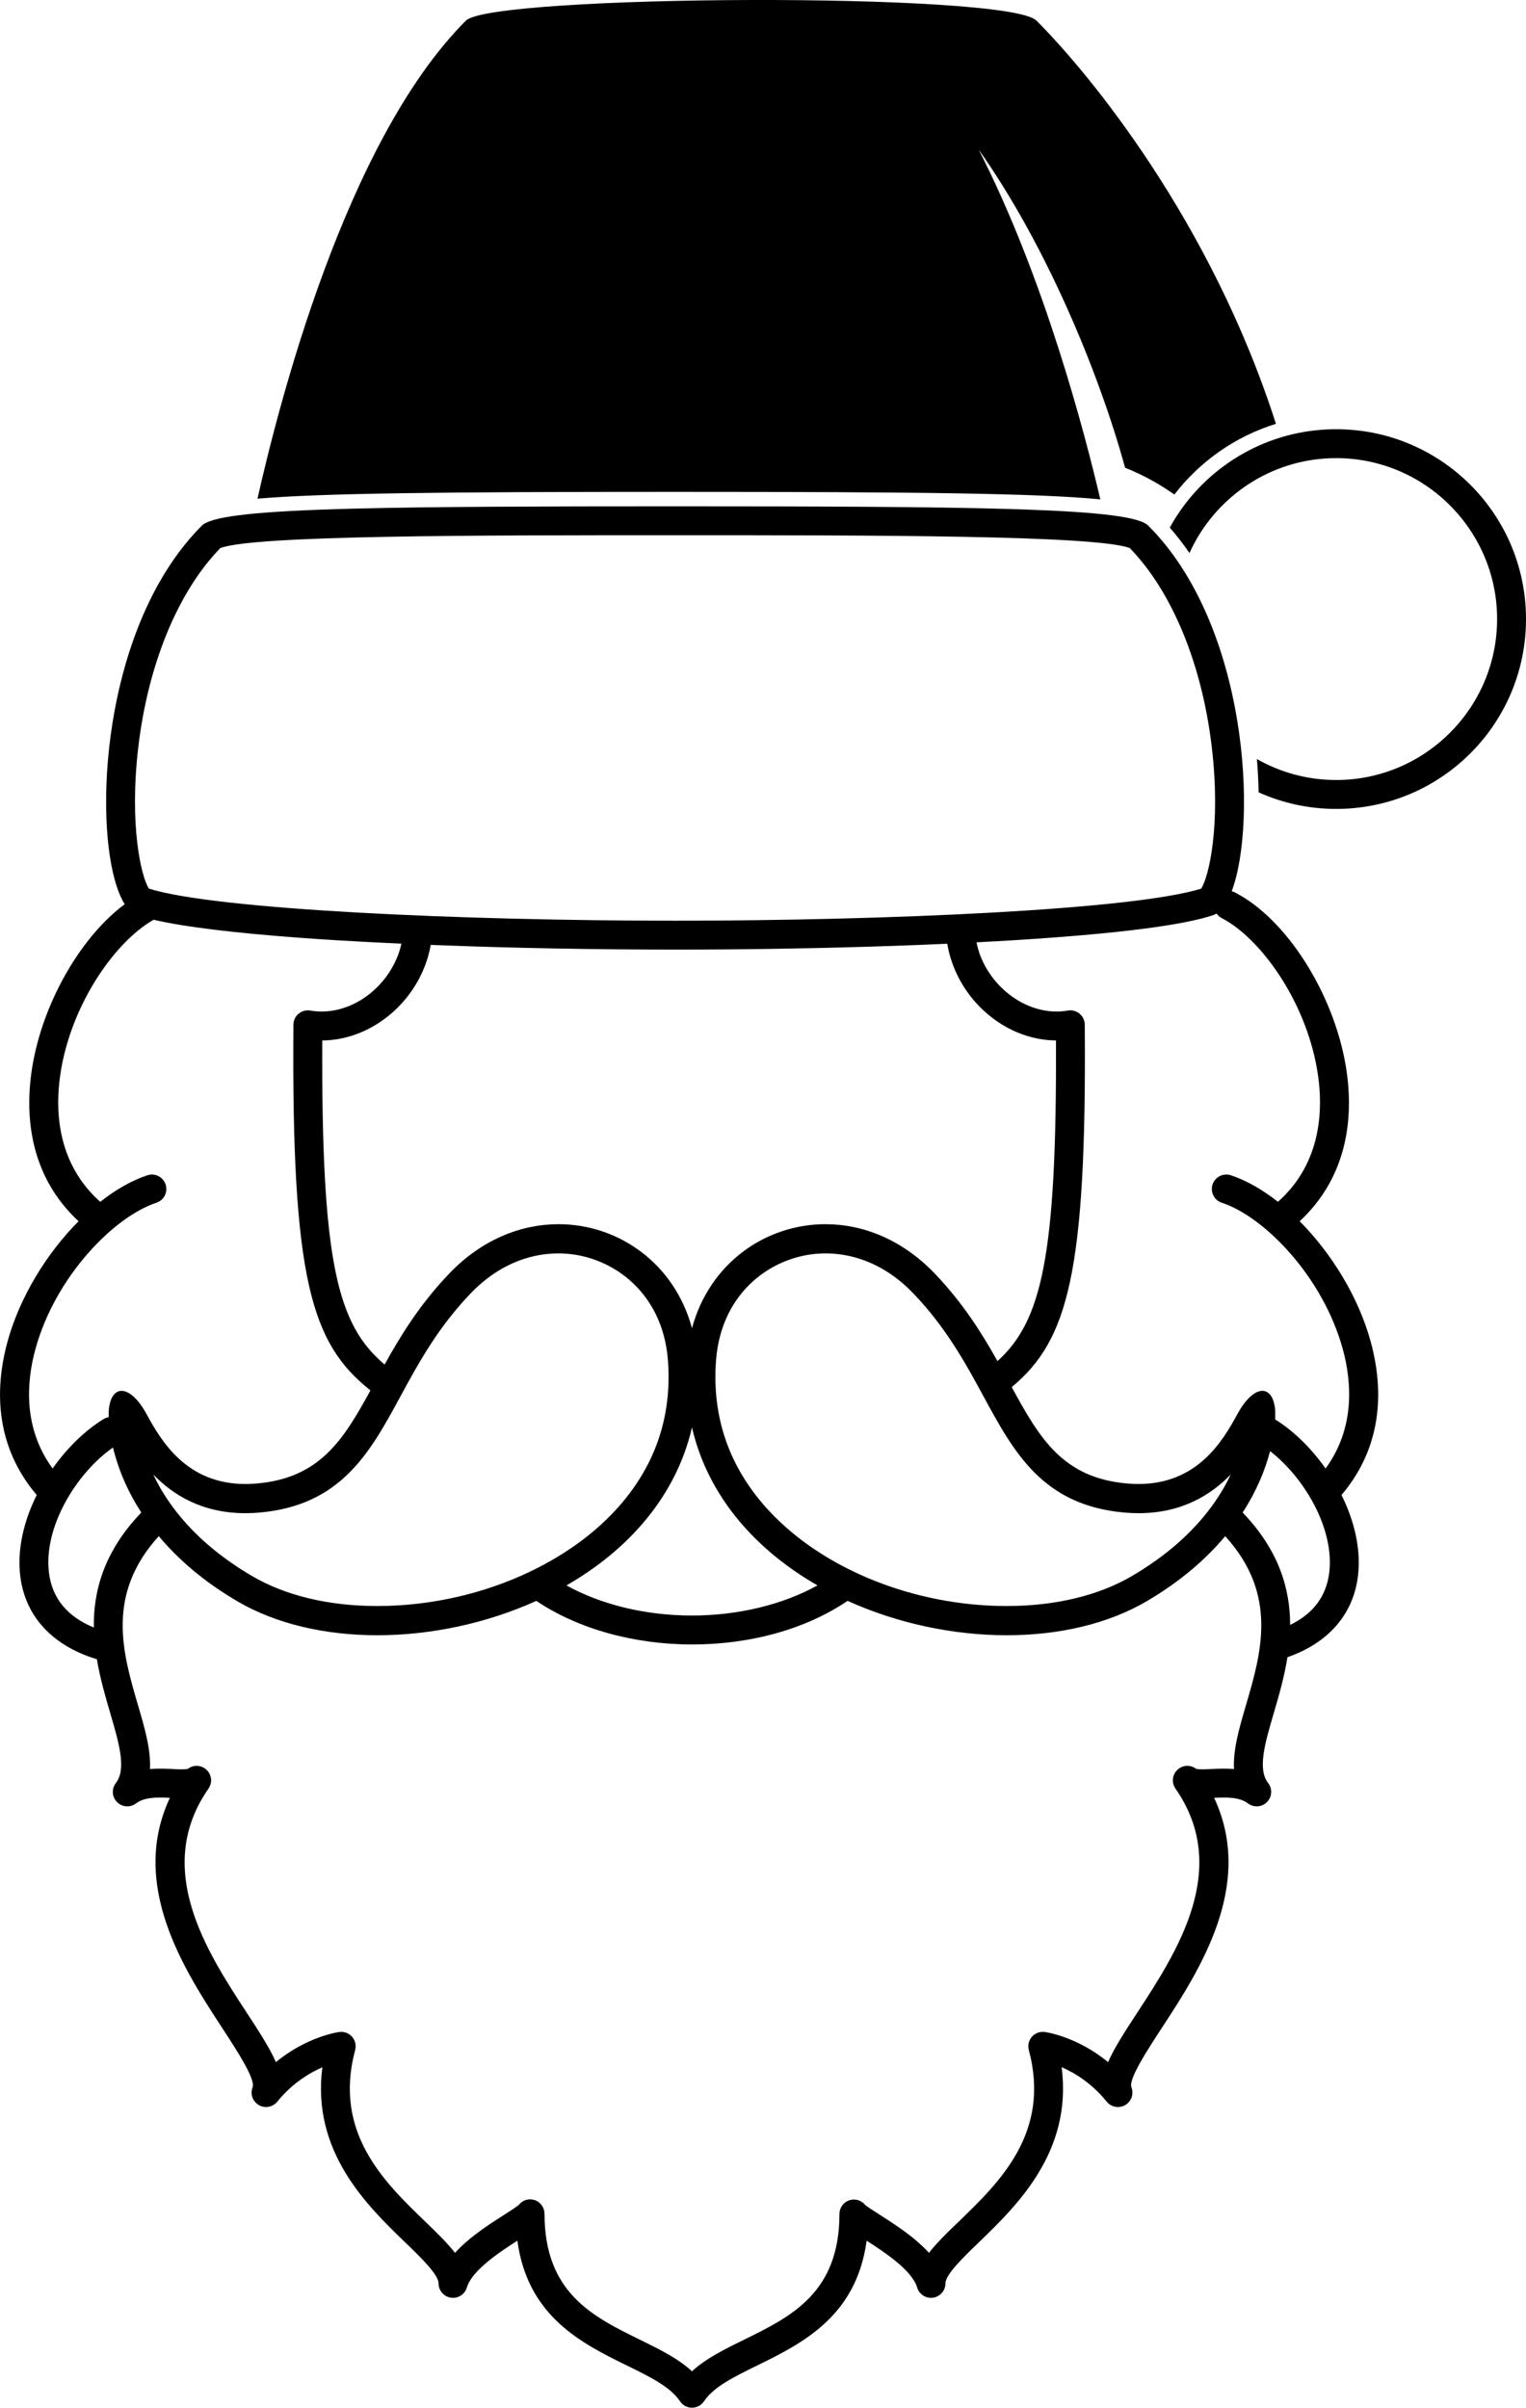
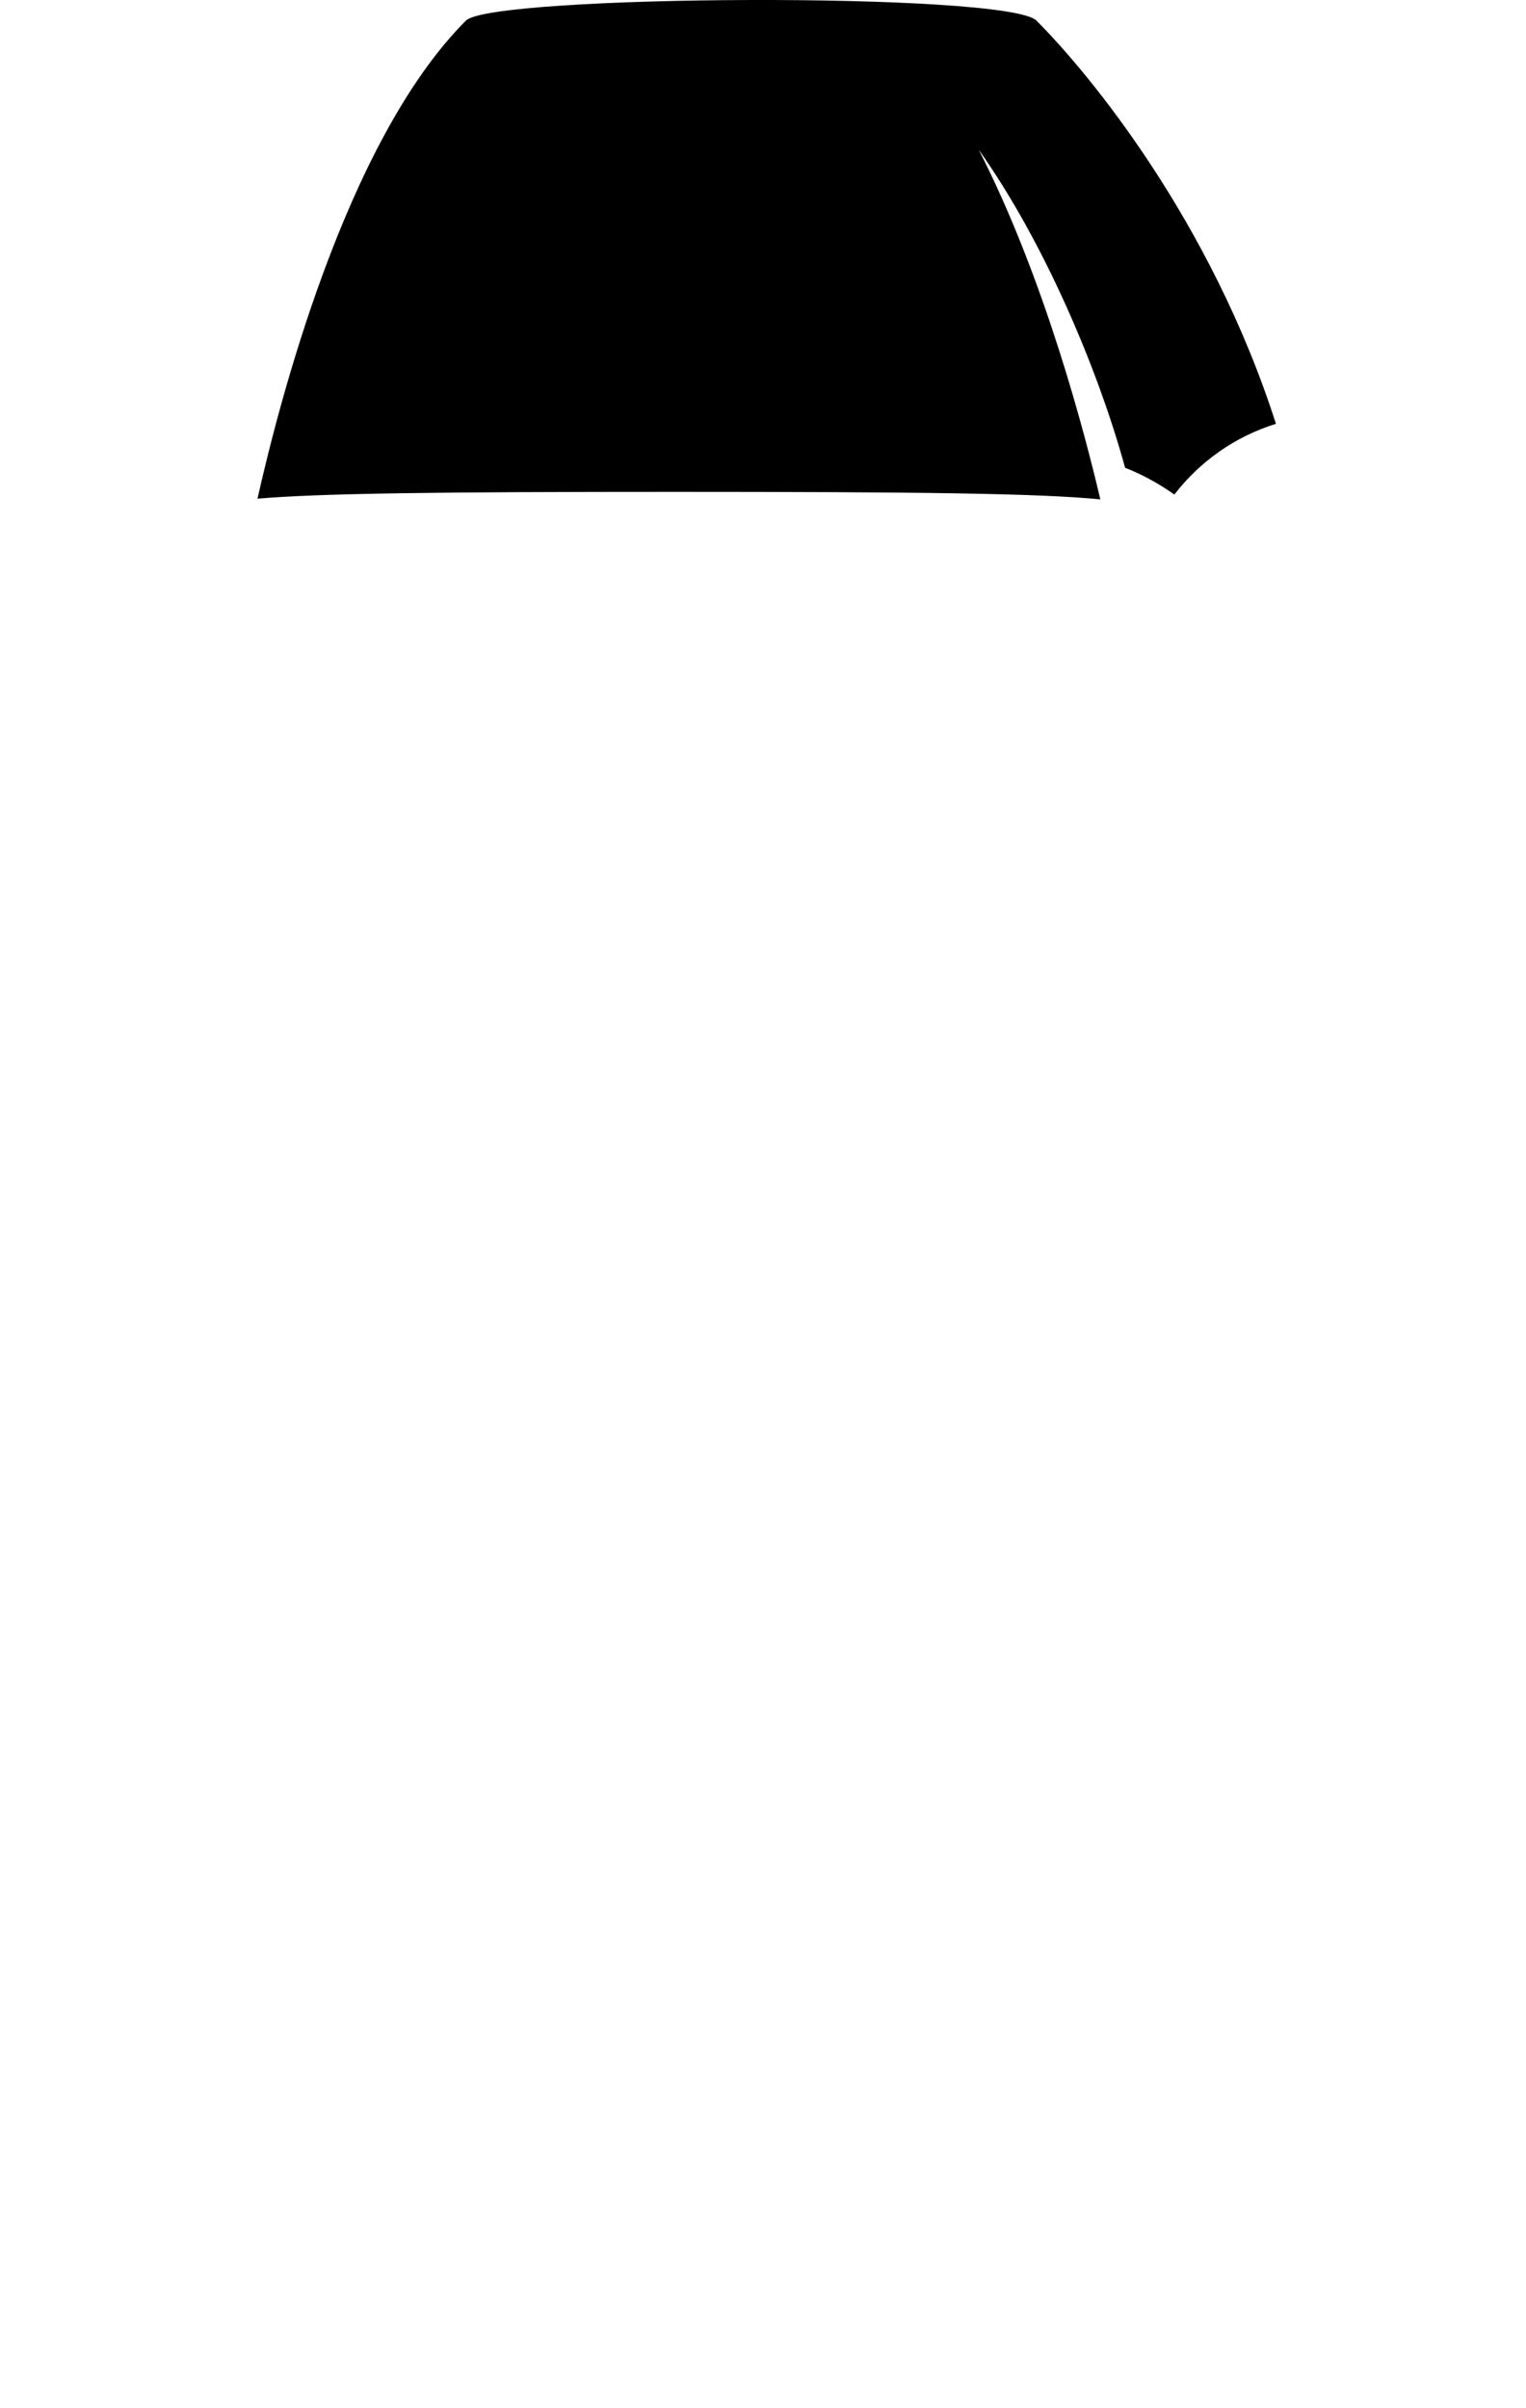
<svg xmlns="http://www.w3.org/2000/svg" version="1.1" id="Layer_1" x="0px" y="0px" width="179.658px" height="283.465px" viewBox="0 0 179.658 283.465" enable-background="new 0 0 179.658 283.465" xml:space="preserve">
  <g>
    <path d="M129.544,58.795c-1.766-7.534-6.537-25.97-14.318-41.171c7.727,10.886,14.057,25.875,17.234,37.447   c2.351,0.92,4.329,2.115,5.798,3.152c3.001-3.89,7.16-6.841,11.96-8.325c-7.667-23.93-22.013-41.289-28.196-47.472   c-3.404-3.404-64.104-3.063-67.168,0C40.555,16.725,32.697,48.154,30.313,58.711c7.432-0.642,21.622-0.803,49.161-0.803   C108.18,57.908,122.381,58.083,129.544,58.795z" />
-     <path d="M177.454,63.195c-0.157-0.326-0.322-0.647-0.494-0.964c-0.516-0.95-1.099-1.859-1.743-2.719   c-0.429-0.574-0.885-1.126-1.366-1.655c-0.481-0.529-0.987-1.035-1.516-1.516c-0.529-0.481-1.082-0.937-1.655-1.366   c-0.861-0.644-1.769-1.227-2.719-1.743c-0.317-0.172-0.638-0.337-0.964-0.494c-2.931-1.413-6.218-2.204-9.69-2.204   s-6.759,0.791-9.69,2.204c-0.326,0.157-0.647,0.322-0.964,0.494c-0.95,0.516-1.859,1.099-2.719,1.743   c-0.574,0.429-1.126,0.885-1.655,1.366c-0.529,0.481-1.035,0.987-1.516,1.516c-0.481,0.529-0.937,1.082-1.366,1.655   c-0.617,0.825-1.177,1.697-1.677,2.605c0.824,0.945,1.598,1.943,2.316,2.993c2.974-6.58,9.595-11.173,17.272-11.173   c10.448,0,18.948,8.5,18.948,18.948c0,10.448-8.5,18.948-18.948,18.948c-3.392,0-6.577-0.901-9.334-2.469   c0.115,1.337,0.181,2.647,0.204,3.922c2.788,1.25,5.876,1.951,9.13,1.951c3.472,0,6.759-0.791,9.69-2.204   c0.326-0.157,0.647-0.322,0.964-0.494c0.95-0.516,1.859-1.099,2.719-1.743c0.574-0.429,1.126-0.885,1.655-1.366   s1.035-0.987,1.516-1.516c0.481-0.529,0.937-1.082,1.366-1.655c0.644-0.861,1.227-1.769,1.743-2.719   c0.172-0.317,0.337-0.638,0.494-0.964c1.413-2.931,2.204-6.218,2.204-9.69C179.658,69.413,178.867,66.126,177.454,63.195z" />
-     <path d="M161.378,157.971c-1.424-5.222-4.59-10.389-8.367-14.192c4.459-4.128,6.409-9.914,5.637-16.806   c-0.948-8.462-6.162-17.479-12.128-21.255c-0.373-0.236-0.749-0.456-1.128-0.65c-0.124-0.064-0.253-0.105-0.383-0.136   c3.059-8.098,1.933-31.293-9.826-43.052c-1.021-1.021-5.644-1.588-14.664-1.9c-0.564-0.02-1.145-0.038-1.743-0.056   c-8.974-0.263-21.856-0.313-39.301-0.313c-16.281,0-28.588,0.043-37.454,0.263c-0.633,0.016-1.249,0.032-1.847,0.05   c-2.992,0.088-5.549,0.199-7.696,0.341c-0.859,0.057-1.652,0.118-2.382,0.184c-0.729,0.066-1.395,0.138-1.997,0.215   c-1.205,0.154-2.161,0.331-2.879,0.532c-0.359,0.101-0.659,0.208-0.9,0.322c-0.242,0.114-0.426,0.234-0.553,0.362   c-1.963,1.963-3.629,4.244-5.029,6.72c-0.467,0.825-0.904,1.673-1.312,2.537c-0.409,0.864-0.789,1.746-1.142,2.64   c-2.94,7.45-3.981,15.771-3.764,22.32c0.017,0.524,0.043,1.037,0.076,1.536c0.066,1,0.163,1.949,0.289,2.836   c0.031,0.222,0.064,0.44,0.099,0.654c0.378,2.325,0.961,4.174,1.694,5.332c-0.444,0.332-0.885,0.685-1.316,1.07   c-4.925,4.401-8.932,12.133-9.752,19.448c-0.772,6.892,1.178,12.678,5.637,16.806c-3.778,3.803-6.943,8.971-8.367,14.192   c-1.898,6.957-0.703,13.186,3.444,18.036c-1.517,3.051-2.341,6.426-1.927,9.64c0.604,4.685,3.802,8.126,9.007,9.697   c0.382,2.278,1.008,4.42,1.576,6.355c1.036,3.534,1.932,6.587,0.661,8.22c-0.523,0.673-0.468,1.629,0.13,2.238   c0.597,0.608,1.553,0.68,2.235,0.169c1.033-0.774,2.528-0.731,3.992-0.661c-4.815,10.287,1.727,20.304,6.192,27.139   c1.653,2.531,3.917,5.998,3.548,6.939c-0.306,0.782,0.004,1.669,0.729,2.091c0.726,0.421,1.65,0.251,2.179-0.4   c1.743-2.154,3.762-3.373,5.303-4.047c-1.284,9.958,5.284,16.299,9.761,20.621c1.838,1.775,3.922,3.786,3.922,4.82   c0,0.846,0.622,1.564,1.459,1.685c0.837,0.122,1.637-0.393,1.875-1.205c0.59-2.004,3.818-4.144,5.944-5.506   c1.213,8.96,7.641,12.116,12.907,14.702c2.74,1.345,5.107,2.507,6.237,4.203c0.315,0.473,0.847,0.758,1.416,0.758   s1.101-0.284,1.416-0.758c1.13-1.696,3.497-2.858,6.237-4.203c5.267-2.586,11.695-5.742,12.907-14.702   c2.126,1.362,5.355,3.502,5.944,5.506c0.239,0.812,1.039,1.324,1.875,1.205c0.838-0.121,1.459-0.838,1.459-1.685   c0-1.034,2.083-3.045,3.922-4.82c4.479-4.323,11.051-10.669,9.759-20.635c1.533,0.668,3.544,1.885,5.305,4.061   c0.528,0.652,1.453,0.822,2.179,0.4c0.726-0.422,1.035-1.31,0.729-2.091c-0.369-0.941,1.895-4.408,3.548-6.939   c4.464-6.835,11.007-16.852,6.192-27.139c1.466-0.07,2.96-0.114,3.992,0.661c0.682,0.513,1.638,0.44,2.235-0.169   c0.598-0.608,0.653-1.564,0.13-2.238c-1.271-1.633-0.376-4.686,0.661-8.22c0.587-2.002,1.237-4.226,1.614-6.592   c4.778-1.664,7.713-4.997,8.288-9.46c0.414-3.214-0.41-6.589-1.927-9.64C162.08,171.156,163.275,164.927,161.378,157.971z    M16.276,88.015c1.148-9.803,4.663-18.339,9.661-23.49c3.965-1.512,30.279-1.512,53.537-1.512s49.572,0,53.537,1.512   c4.997,5.151,8.512,13.686,9.661,23.49c1.08,9.22-0.365,15.26-1.257,16.607c-7.921,2.479-36.946,3.775-61.941,3.775   s-54.02-1.296-61.941-3.775C16.641,103.275,15.196,97.235,16.276,88.015z M133.289,185.536c-3.944,2.32-9.053,3.546-14.775,3.546   c-10.842,0-21.565-4.299-27.984-11.219c-4.643-5.005-6.739-10.959-6.232-17.698c0.622-8.272,6.95-12.599,12.879-12.599   c2.662,0,6.622,0.822,10.375,4.736c3.863,4.029,6.182,8.304,8.229,12.077c3.589,6.617,6.98,12.868,16.64,13.703   c0.545,0.047,1.088,0.071,1.615,0.071c5.079,0,8.52-2.136,10.858-4.555C143.171,177.26,139.814,181.698,133.289,185.536z    M81.468,168.054c1.879,8.158,7.543,14.445,14.776,18.601c-4.103,2.269-9.35,3.546-14.776,3.546   c-5.449,0-10.677-1.274-14.778-3.545C73.924,182.501,79.589,176.213,81.468,168.054z M117.435,160.248   c-1.85-3.299-4.074-6.855-7.4-10.325c-3.832-3.996-8.441-5.795-12.857-5.795c-7.082,0-13.66,4.631-15.71,12.247   c-2.05-7.615-8.628-12.246-15.71-12.247c0,0-0.001,0-0.001,0l0.001,3.438c5.929,0.001,12.258,4.329,12.88,12.599   c0.507,6.738-1.59,12.693-6.232,17.698c-2.62,2.824-5.964,5.202-9.733,7.039c-0.099,0.038-0.194,0.084-0.285,0.14   c-5.401,2.578-11.66,4.04-17.965,4.04c-5.722,0-10.831-1.226-14.775-3.546c-6.527-3.839-9.883-8.278-11.606-11.939   c2.338,2.42,5.778,4.556,10.859,4.556c0.527,0,1.07-0.024,1.615-0.071c9.66-0.836,13.05-7.086,16.64-13.703   c2.046-3.772,4.365-8.048,8.229-12.077c3.753-3.915,7.713-4.736,10.374-4.736v-3.438c-4.415,0-9.024,1.799-12.855,5.795   c-3.462,3.611-5.73,7.316-7.625,10.727c-5.533-4.686-7.452-11.885-7.339-38.154c2.725-0.016,5.482-1.025,7.796-2.896   c2.167-1.752,3.758-4.114,4.562-6.667c0.175-0.554,0.311-1.117,0.409-1.686c1.63,0.064,3.279,0.123,4.938,0.176   c0.8,0.026,1.602,0.05,2.406,0.073c2.412,0.069,4.837,0.125,7.252,0.17c4.831,0.09,9.62,0.135,14.172,0.135   c3.794,0,7.752-0.031,11.761-0.093c1.604-0.025,3.216-0.055,4.829-0.09c4.033-0.088,8.071-0.209,12.003-0.363   c1.164-0.046,2.315-0.095,3.457-0.147c0.091,0.567,0.224,1.129,0.392,1.683c0.789,2.606,2.397,5.024,4.605,6.808   c2.314,1.871,5.071,2.88,7.797,2.896C124.427,148.028,122.616,155.544,117.435,160.248z M4.161,158.866   c2.325-8.527,9.21-15.601,14.255-17.265c0.893-0.295,1.377-1.257,1.083-2.149c-0.295-0.893-1.259-1.379-2.149-1.083   c-1.858,0.613-3.74,1.704-5.549,3.125c-4.785-4.257-5.273-10.013-4.81-14.141c0.836-7.467,5.091-14.392,9.253-17.791   c0.622-0.508,1.24-0.936,1.846-1.276c3.762,0.878,9.869,1.582,17.215,2.121c1.365,0.1,2.772,0.195,4.214,0.284   c2.486,0.153,5.081,0.289,7.739,0.41c-0.125,0.569-0.299,1.13-0.528,1.677c-0.664,1.586-1.737,3.045-3.136,4.175   c-2.113,1.708-4.682,2.442-7.049,2.023c-0.491-0.088-1.001,0.046-1.387,0.366c-0.386,0.32-0.611,0.794-0.614,1.296   c-0.225,29.946,2.082,37.531,9.07,43.055c-3.197,5.86-5.977,10.323-13.396,10.965c-0.454,0.039-0.894,0.058-1.318,0.058   c-6.922,0-9.899-5.02-11.643-8.227c-0.993-1.825-2.085-2.741-2.944-2.741c-0.701,0-1.246,0.61-1.454,1.833   c-0.047,0.278-0.076,0.709-0.061,1.265c-0.205,0.035-0.407,0.106-0.595,0.221c-2.154,1.312-4.28,3.373-6.011,5.824   C2.695,168.108,3.119,162.689,4.161,158.866z M11.046,191.612c-3.12-1.285-4.894-3.432-5.276-6.4   c-0.696-5.401,3.232-11.793,7.533-14.793c0.52,2.175,1.514,4.847,3.333,7.657C12.254,182.636,10.984,187.284,11.046,191.612z    M146.693,200.741c-0.783,2.669-1.538,5.245-1.411,7.537c-0.955-0.088-1.877-0.044-2.67-0.005c-0.601,0.03-1.5,0.073-1.793-0.023   c-0.652-0.499-1.574-0.462-2.184,0.098c-0.628,0.576-0.734,1.527-0.247,2.226c6.567,9.441,0.178,19.225-4.488,26.368   c-1.461,2.238-2.713,4.155-3.444,5.84c-3.629-2.994-7.272-3.526-7.459-3.552c-0.565-0.072-1.13,0.134-1.507,0.561   c-0.377,0.428-0.515,1.015-0.367,1.566c2.601,9.72-3.419,15.532-8.257,20.202c-1.374,1.326-2.604,2.514-3.497,3.677   c-1.682-1.859-4.049-3.371-5.817-4.501c-0.68-0.435-1.527-0.976-1.694-1.139c-0.451-0.564-1.209-0.781-1.892-0.543   c-0.682,0.239-1.138,0.883-1.138,1.606c0,9.288-5.697,12.084-11.206,14.789c-2.301,1.129-4.506,2.212-6.154,3.731   c-1.648-1.52-3.853-2.602-6.154-3.731c-5.509-2.705-11.206-5.501-11.206-14.789c0-0.723-0.44-1.385-1.123-1.625   c-0.682-0.238-1.425-0.04-1.876,0.525c-0.198,0.201-1.045,0.741-1.726,1.177c-1.768,1.13-4.135,2.642-5.817,4.501   c-0.892-1.163-2.123-2.351-3.497-3.677c-4.838-4.67-10.858-10.482-8.257-20.202c0.147-0.55,0.009-1.138-0.367-1.566   c-0.377-0.427-0.941-0.634-1.507-0.561c-0.187,0.026-3.83,0.558-7.459,3.552c-0.731-1.685-1.983-3.603-3.444-5.84   c-4.666-7.143-11.056-16.927-4.488-26.368c0.487-0.699,0.381-1.651-0.247-2.226c-0.61-0.56-1.531-0.596-2.184-0.098   c-0.293,0.096-1.192,0.053-1.793,0.023c-0.793-0.039-1.714-0.084-2.67,0.005c0.127-2.292-0.628-4.868-1.411-7.537   c-1.794-6.119-3.812-13.005,2.45-19.885c2.196,2.628,5.176,5.27,9.211,7.644c4.616,2.715,10.429,4.021,16.518,4.021   c6.278,0,12.851-1.388,18.721-4.045c4.85,3.269,11.457,5.13,18.326,5.13c6.946,0,13.423-1.822,18.321-5.132   c5.871,2.658,12.446,4.047,18.725,4.047c6.089,0,11.902-1.306,16.518-4.021c4.035-2.374,7.015-5.016,9.211-7.644   C150.505,187.736,148.487,194.622,146.693,200.741z M156.485,185.212c-0.354,2.745-1.897,4.789-4.596,6.097   c-0.001-4.241-1.31-8.779-5.59-13.233c1.701-2.628,2.684-5.137,3.229-7.23C153.596,173.995,157.15,180.054,156.485,185.212z    M156.064,172.89c-1.712-2.423-3.808-4.46-5.937-5.774c0.032-0.686,0.004-1.215-0.05-1.535c-0.208-1.224-0.753-1.833-1.454-1.833   c-0.859,0-1.951,0.916-2.944,2.741c-1.745,3.207-4.722,8.227-11.643,8.227c-0.424,0-0.864-0.019-1.318-0.058   c-7.581-0.656-10.318-5.3-13.606-11.35c6.619-5.499,8.819-13.41,8.6-42.67c-0.004-0.502-0.229-0.976-0.614-1.296   c-0.385-0.32-0.893-0.455-1.387-0.366c-2.366,0.419-4.935-0.315-7.049-2.023c-1.446-1.169-2.551-2.686-3.208-4.335   c-0.217-0.546-0.374-1.108-0.488-1.675c1.519-0.078,3.011-0.163,4.466-0.252c3.606-0.222,6.991-0.48,10.044-0.773   c0.611-0.059,1.208-0.119,1.791-0.18c1.166-0.123,2.276-0.252,3.321-0.387c3.659-0.472,6.532-1.015,8.312-1.634   c0.113-0.039,0.222-0.096,0.331-0.161c0.154,0.22,0.356,0.411,0.611,0.542c0.28,0.143,0.563,0.309,0.849,0.491   c4.539,2.888,9.65,10.5,10.576,18.763c0.463,4.129-0.025,9.884-4.81,14.142c-1.809-1.421-3.691-2.512-5.549-3.125   c-0.891-0.295-1.855,0.19-2.149,1.083c-0.295,0.892,0.19,1.855,1.083,2.149c5.045,1.665,11.929,8.739,14.255,17.265   C159.136,162.689,159.56,168.108,156.064,172.89z" />
  </g>
</svg>